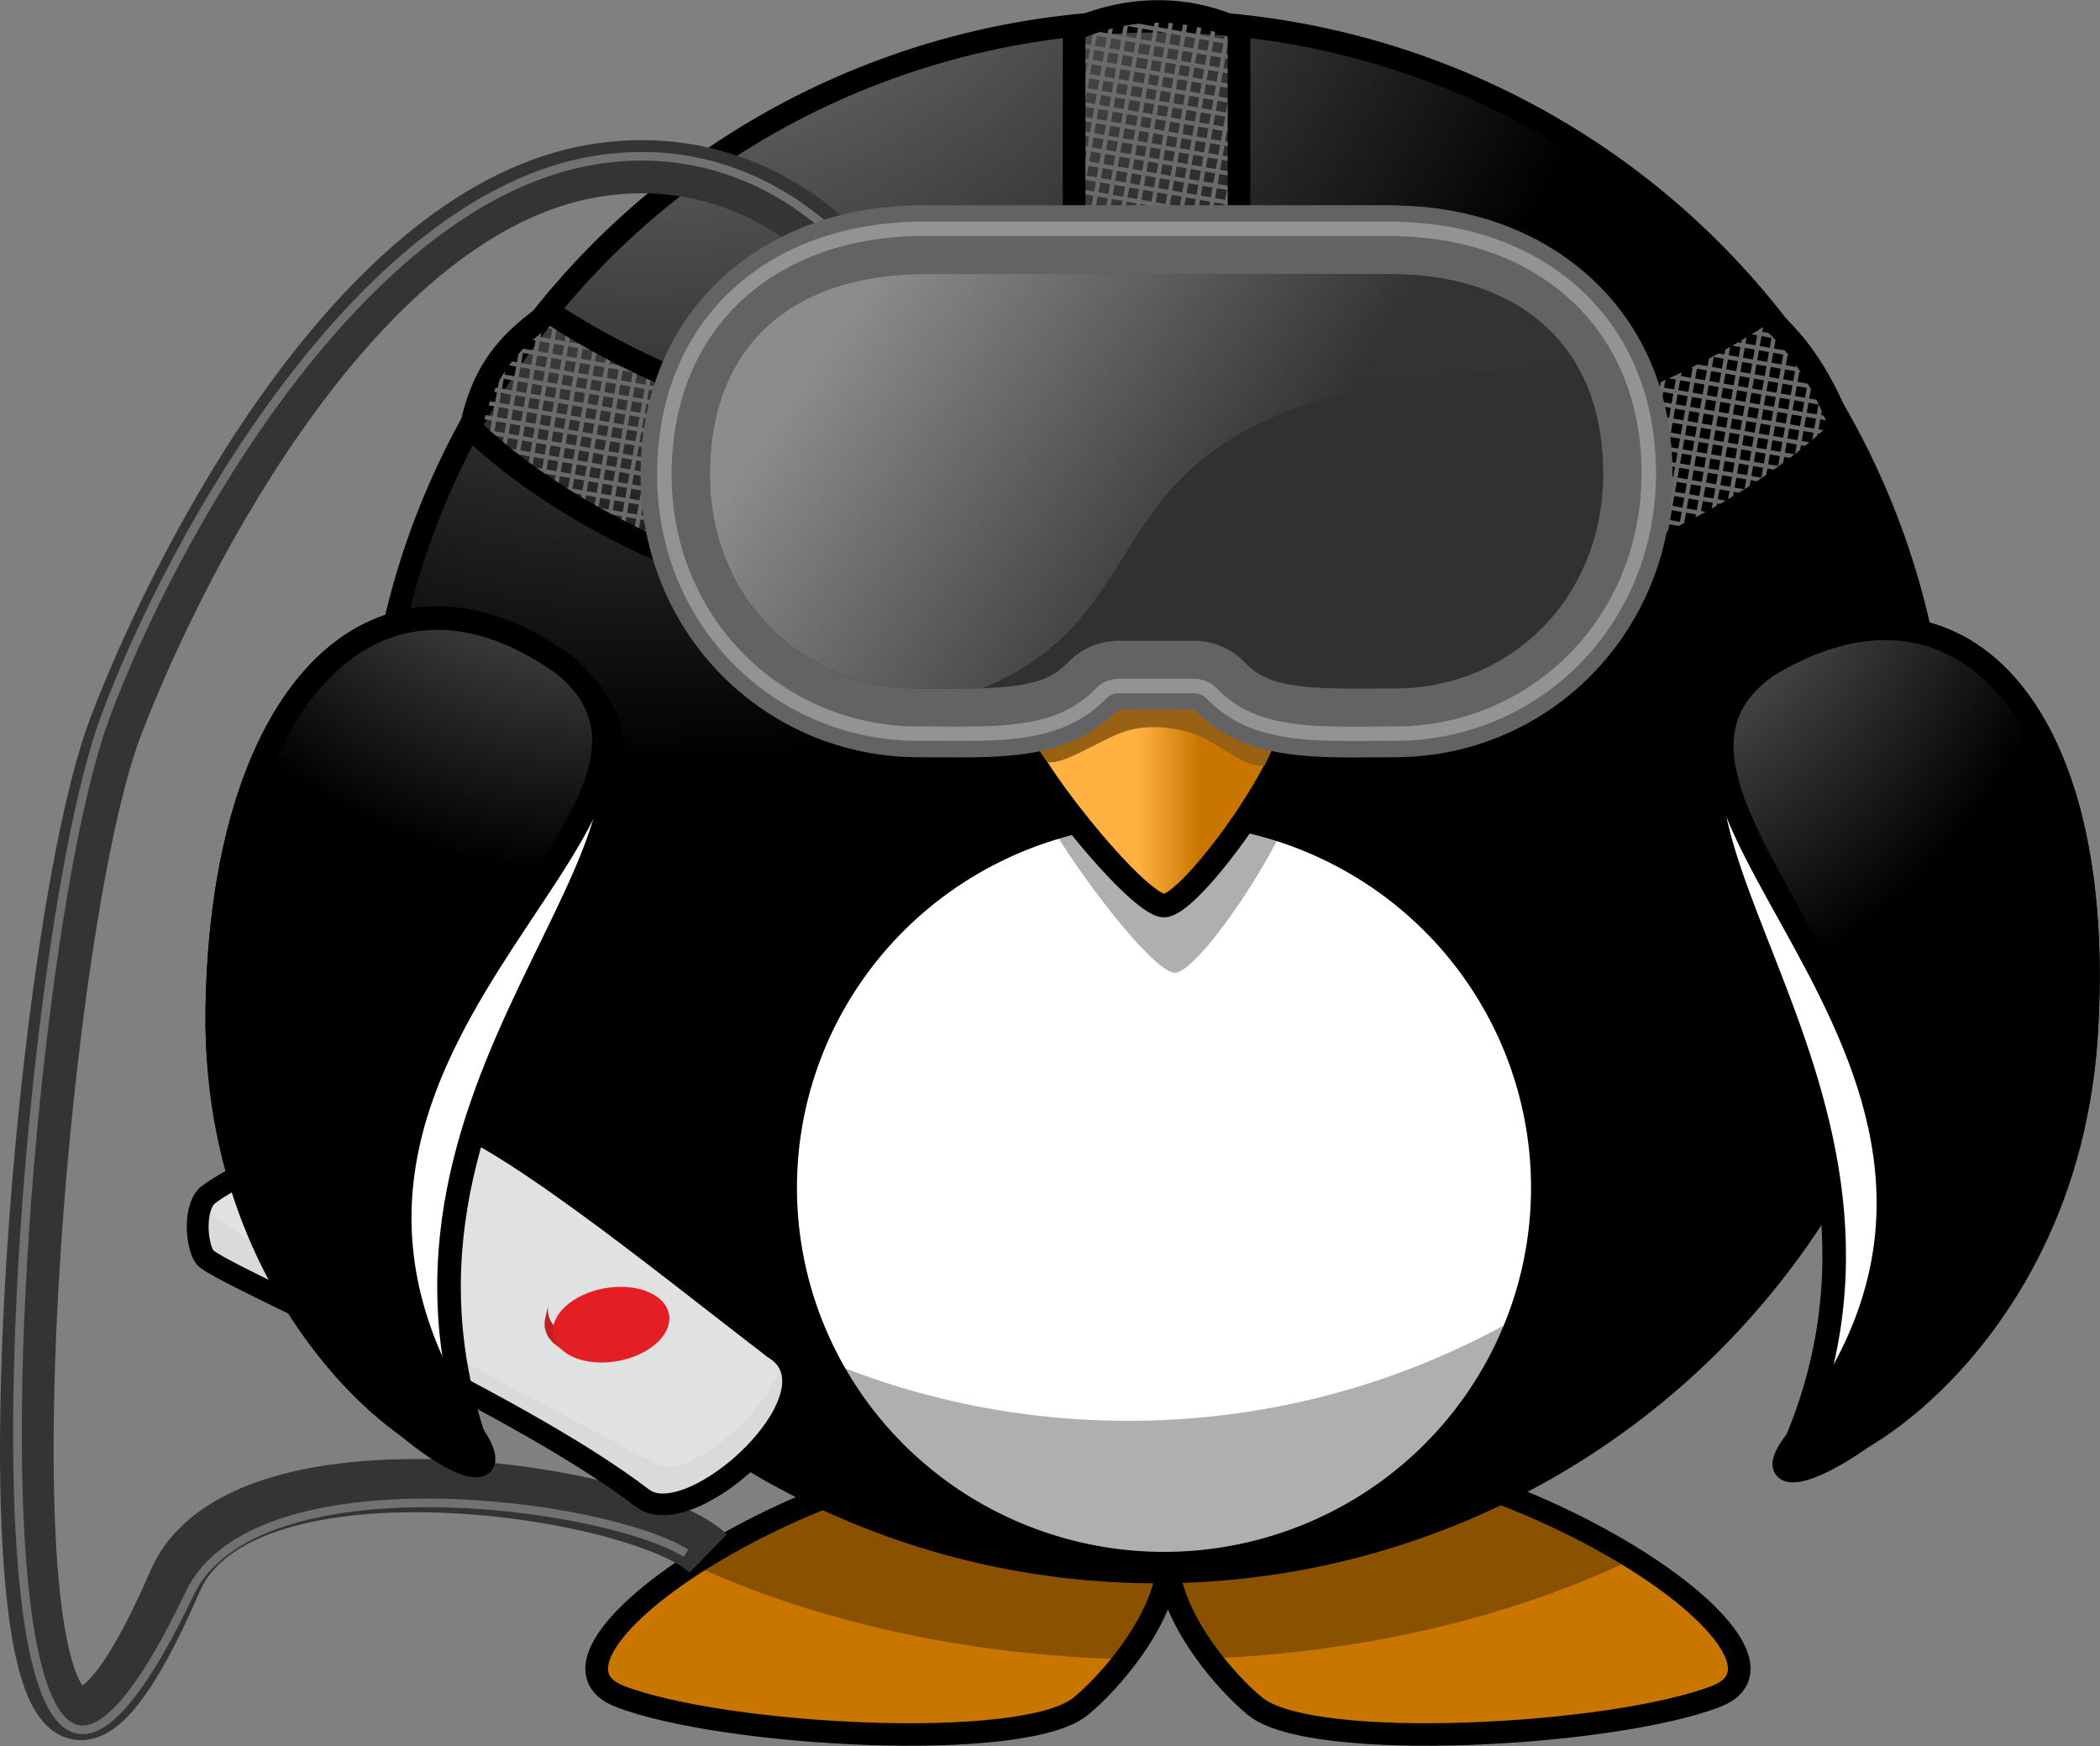
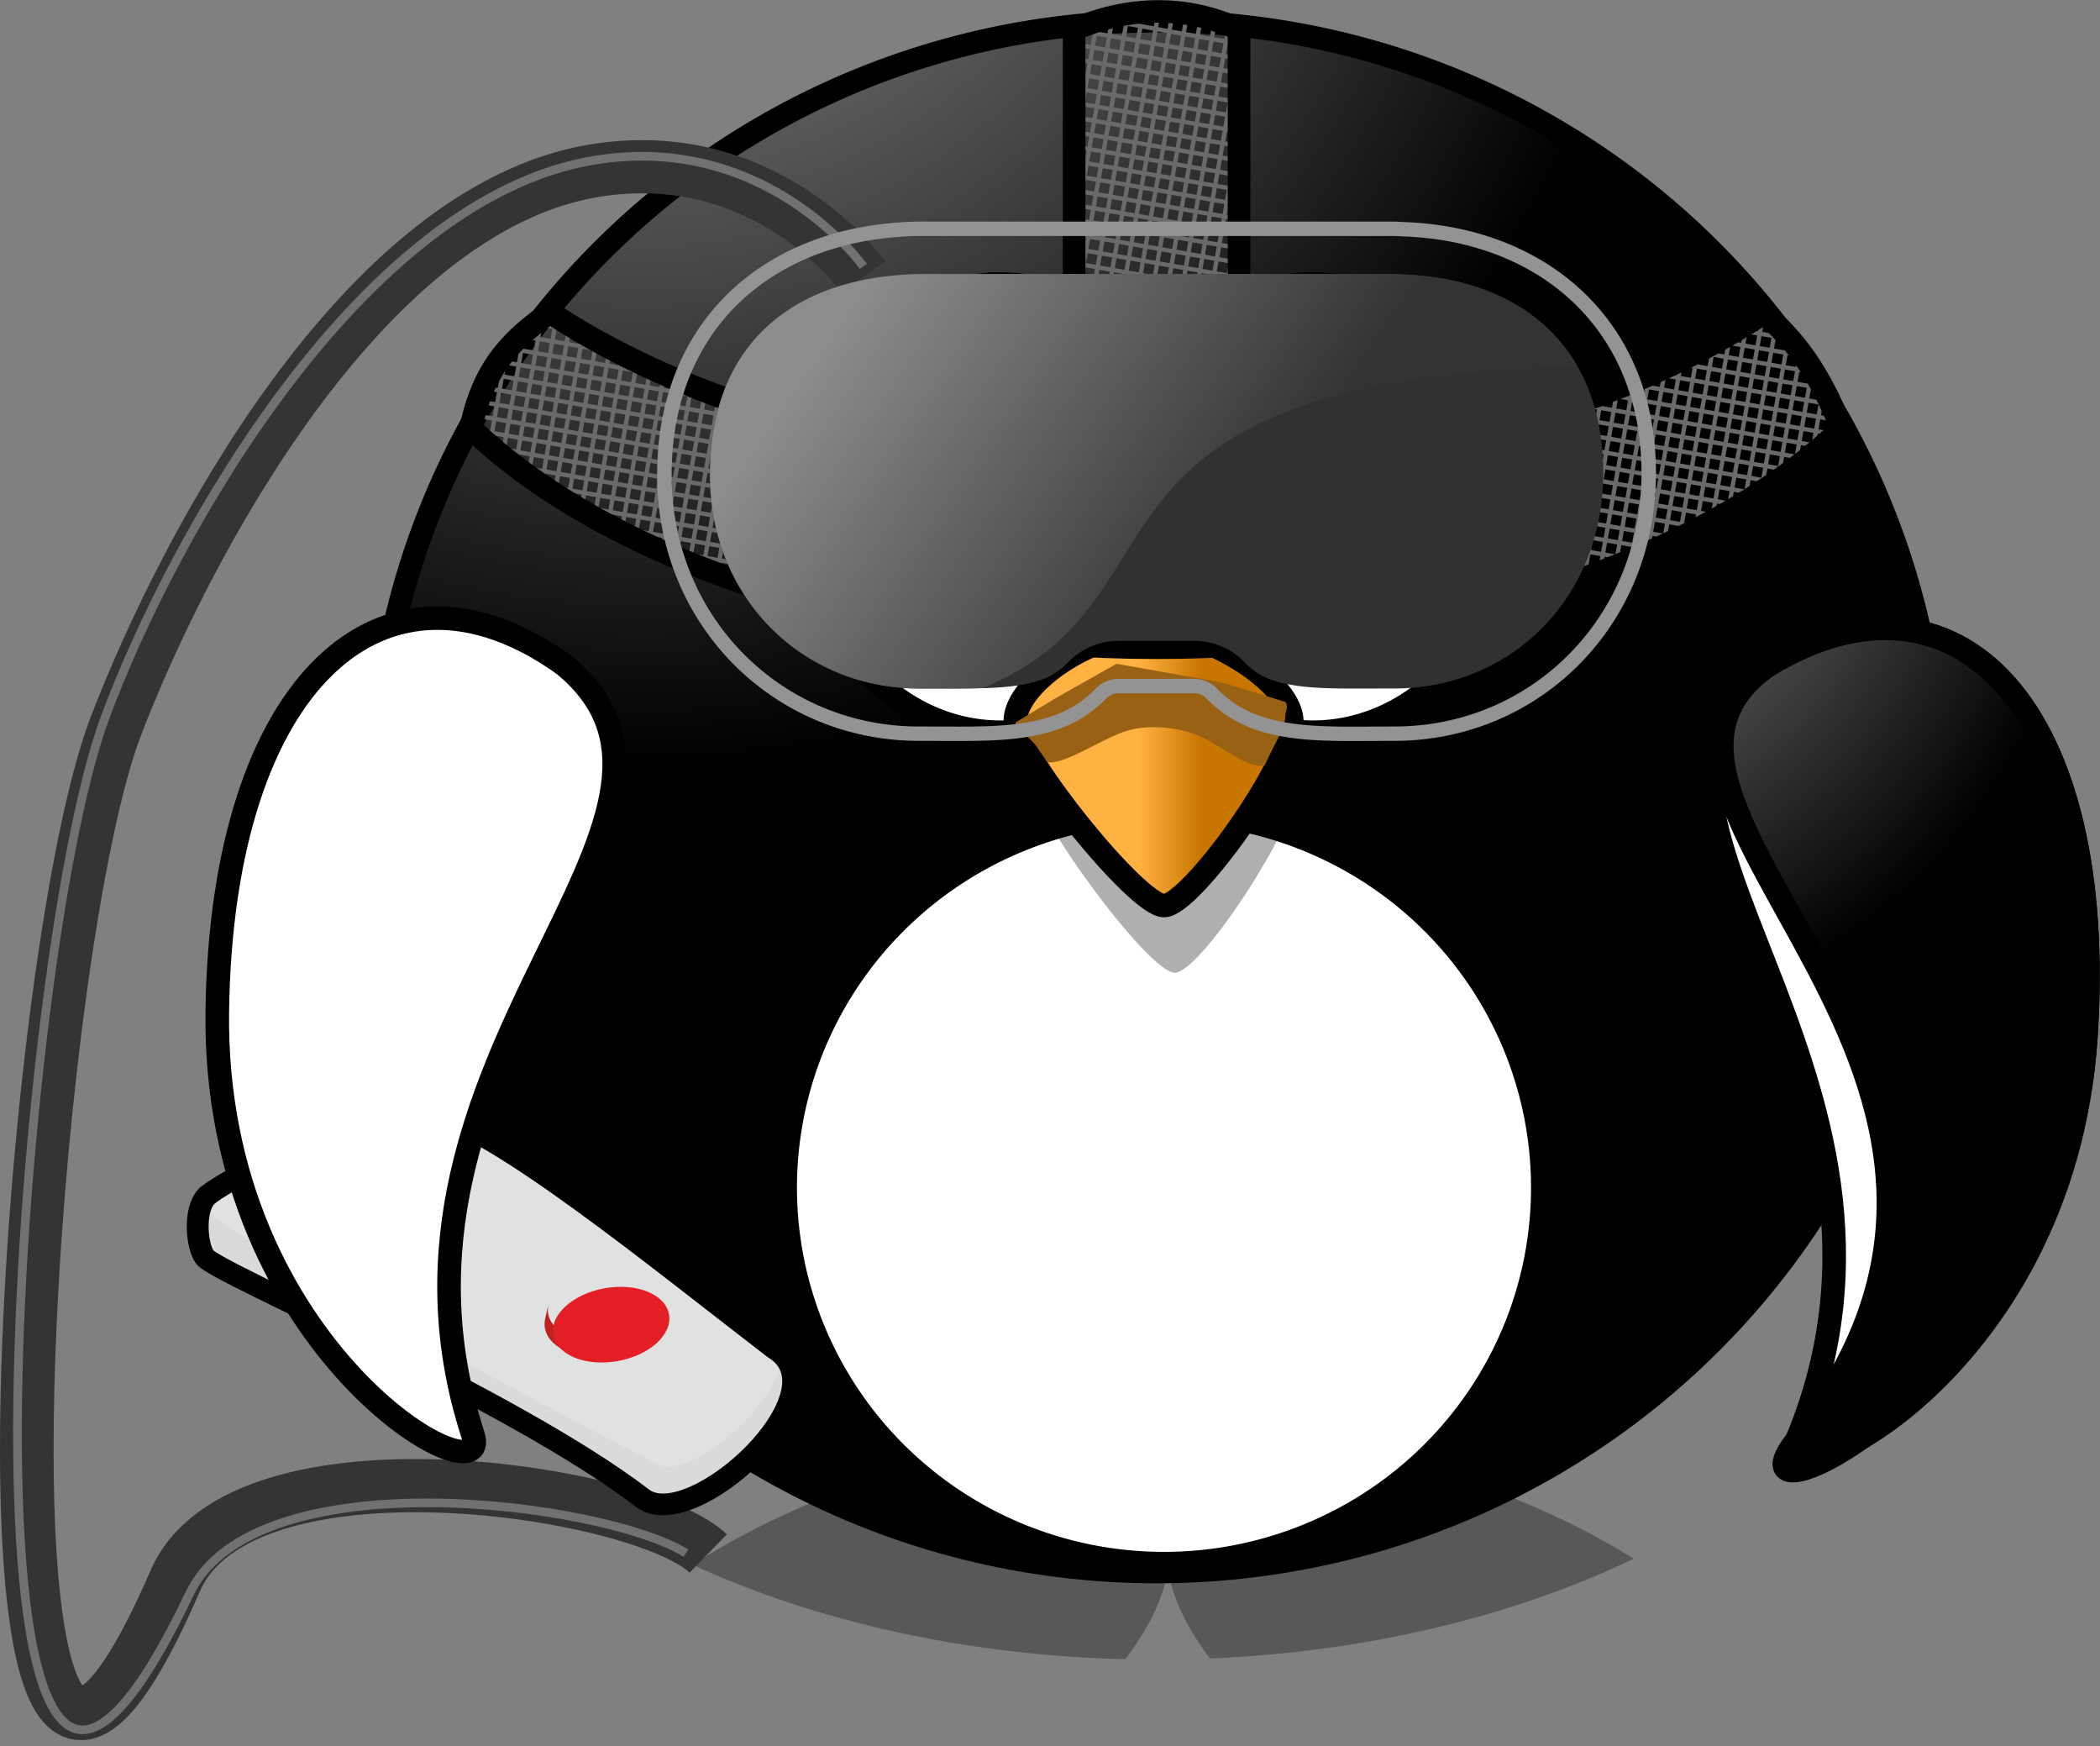
<svg xmlns="http://www.w3.org/2000/svg" xmlns:xlink="http://www.w3.org/1999/xlink" height="128.565" width="154.643" version="1.1" viewBox="0 0 144.977 120.53" id="svg2">
  <rect x="0" y="0" width="144.977" height="120.53" fill="#808080" stroke="none" />
  <defs id="defs4">
    <linearGradient id="a">
      <stop stop-color="#a5a5a5" offset="0" id="stop7" />
      <stop offset="1" id="stop9" />
    </linearGradient>
    <linearGradient id="k" y2="1004.4" gradientUnits="userSpaceOnUse" y1="3433.4" x2="3130.1" x1="1224.6">
      <stop stop-color="#D9DADA" offset="0" id="stop14" />
      <stop stop-color="#EBECEC" offset="1" id="stop16" />
    </linearGradient>
    <linearGradient id="l" x1="346.237" gradientUnits="userSpaceOnUse" y1="537.414" gradientTransform="translate(-22.132 165.488) scale(.326)" x2="359.472" y2="537.414">
      <stop stop-color="#ffb142" offset="0" id="stop29" />
      <stop stop-color="#c87600" offset="1" id="stop31" />
    </linearGradient>
    <linearGradient id="m" x1="1224.6" gradientUnits="userSpaceOnUse" y1="3433.4" gradientTransform="matrix(-.008 .001 .001 .008 -1242.927 39.26)" x2="3130.1" y2="1004.4">
      <stop stop-color="#c2c2c2" offset="0" id="stop34" />
      <stop stop-color="#d5d5d5" offset="1" id="stop36" />
    </linearGradient>
    <linearGradient id="n" y2="382.947" gradientUnits="userSpaceOnUse" y1="365.109" x2="203.729" x1="177.54">
      <stop stop-color="#8c8c8e" offset="0" id="stop39" />
      <stop stop-color="#333334" offset="1" id="stop41" />
    </linearGradient>
    <radialGradient id="p" gradientUnits="userSpaceOnUse" cy="-8.88" cx="414.682" gradientTransform="matrix(0 .28 -.609 0 101.726 -39.26)" r="123.545">
      <stop stop-color="#ffb142" offset="0" id="stop19" />
      <stop stop-color="#ffb141" offset=".887" id="stop21" />
      <stop stop-color="#c87600" offset="1" id="stop23" />
    </radialGradient>
    <radialGradient id="q" xlink:href="#a" gradientUnits="userSpaceOnUse" cy="483.447" cx="610.457" gradientTransform="matrix(0 -.482 .432 0 -1457.692 235.095)" r="167.564" />
    <radialGradient id="r" xlink:href="#a" gradientUnits="userSpaceOnUse" cy="622.487" cx="380.257" gradientTransform="matrix(0 -.744 .66 0 -364.7 582.134)" r="59.255" />
    <radialGradient id="s" xlink:href="#a" gradientUnits="userSpaceOnUse" cy="647.687" cx="371.454" gradientTransform="matrix(0 -.744 -.66 0 552.032 582.134)" r="59.255" />
    <style type="text/css" id="style11" />
  </defs>
  <g transform="matrix(1 0 0 .992 1293.242 31.432)" id="g43">
    <g transform="translate(-1305.724 -316.252)" fill-rule="evenodd" id="g45">
-       <path d="M81.781 385.543c-15.667 1.613-33.637 14.29-26.495 17.055 7.143 2.765 27.873 3.919 31.79.693 2.013-1.658 5.614-5.809 6.038-9.704.425 3.895 4.016 8.047 6.028 9.704 3.917 3.226 24.658 2.072 31.8-.693 7.143-2.764-10.827-15.442-26.494-17.055-8.068.777-10.97 3.488-11.334 6.598-.363-3.11-3.265-5.82-11.333-6.598z" stroke="#000" stroke-width="1.564" fill="url(#p)" id="path47" color="#000" />
      <path d="M81.784 385.547c-7.69.792-15.928 4.25-21.485 7.892 8.417 3.893 18.709 6.292 29.865 6.568 1.43-1.881 2.71-4.188 2.953-6.415.24 2.207 1.491 4.492 2.902 6.364 10.973-.465 21.051-2.98 29.254-6.945-5.537-3.483-13.432-6.703-20.823-7.464-8.068.778-10.97 3.489-11.333 6.599-.364-3.11-3.265-5.821-11.333-6.599z" fill-opacity=".314" id="path49" />
    </g>
    <path d="M-1159.449 23.974a53.948 53.948 0 01-107.895 0 53.948 53.948 0 11107.895 0z" stroke="#000" stroke-linecap="round" stroke-width="1.564" fill="url(#q)" id="path51" color="#000" />
    <path d="M-1186.73 50.947a26.153 26.153 0 11-52.307 0 26.153 26.153 0 1152.307 0z" stroke="#000" stroke-linecap="round" stroke-width="1.629" fill="#fff" id="path53" />
-     <path d="M-1161.572 8.974c.11 1.403.173 2.816.173 4.246 0 29.78-24.178 53.947-53.958 53.947-24.575 0-45.315-16.459-51.819-38.948 2.17 27.795 25.426 49.701 53.775 49.701 29.779 0 53.957-24.168 53.957-53.947a53.92 53.92 0 00-2.128-14.999z" fill-opacity=".314" id="path55" />
    <g transform="translate(-1305.416 -316.252)" id="g57">
      <path d="M81.252 304.327c-7.473 0-13.543 6.984-13.543 15.59 0 8.605 6.07 15.589 13.543 15.589 4.391 0 8.289-2.415 10.763-6.15 2.473 3.738 6.38 6.15 10.773 6.15 7.473 0 13.543-6.984 13.543-15.59 0-8.605-6.07-15.59-13.543-15.59-4.393 0-8.3 2.413-10.773 6.151-2.474-3.735-6.372-6.15-10.763-6.15z" stroke="#000" stroke-linecap="round" stroke-width="1.629" fill="#fff" id="path59" />
      <path fill-opacity=".314" d="M92.662 331.215c-4.718 0-9.846 4.297-9.64 7.01s8.41 14.02 10.255 14.02c1.847 0 9.026-11.08 8.82-14.246-.204-3.166-6.358-7.01-9.435-6.784z" fill-rule="evenodd" id="path61" />
      <path d="M91.917 328.497c-4.717 0-9.846 3.897-9.64 6.359s8.41 12.718 10.256 12.718 9.025-10.052 8.82-12.923c-.205-2.872-6.359-6.36-9.436-6.154z" fill-rule="evenodd" stroke="#000" stroke-width="1.629" fill="url(#l)" id="path63" />
-       <path stroke-width="1.629" stroke="#000" stroke-linecap="round" d="M89.648 322.663a3.385 3.385 0 01-6.77 0 3.385 3.385 0 116.77 0z" id="path65" />
      <path stroke-width="1.629" stroke="#000" stroke-linecap="round" d="M101.763 322.663a3.385 3.385 0 11-6.769 0 3.385 3.385 0 116.77 0z" id="path67" />
    </g>
    <path style="isolation:auto;mix-blend-mode:normal;solid-color:#000" d="M-1233.64-12.428s-6.632-9.373-18.583-7.38c-15.99 2.664-28.29 26.227-33.018 38.633-6.48 17.005-11.28 95.175 4.093 59.485 4.57-10.61 32.207-6.347 36.8-1.913" stroke="#343434" stroke-width="3.7" fill="none" id="path69" color-rendering="auto" color="#000" paint-order="markers fill stroke" shape-rendering="auto" image-rendering="auto" />
    <path style="isolation:auto;mix-blend-mode:normal;solid-color:#000" d="M-1233.64-13.155s-6.632-9.373-18.583-7.38c-15.99 2.664-29.044 25.924-33.77 38.784-6.61 17.987-11.443 97.459 5.843 60.934 4.51-9.529 28.581-6.352 34.265-2.81" stroke="#717171" stroke-width=".6" fill="none" id="path71" color-rendering="auto" color="#000" paint-order="markers fill stroke" shape-rendering="auto" image-rendering="auto" />
    <g clip-rule="evenodd" id="g73" image-rendering="optimizeQuality" shape-rendering="geometricPrecision">
      <path d="M-1239.807 62.118c-7.657-5.918-19.58-15.765-23.868-16.346-4.287-.581-14.482 4.825-15.346 5.82-.865.995-.634 3.451-.075 4.196.892 1.165 21.088 9.732 30.208 16.76 3.405 2.618 14.118-7.372 9.073-10.429z" fill-rule="evenodd" fill="url(#k)" id="path75" />
      <path d="M-1278.21 50.988c-.408.265-.694.475-.81.612-.864.995-.633 3.451-.075 4.196.893 1.165 21.088 9.732 30.208 16.76 3.406 2.618 14.119-7.372 9.074-10.429 2.412 1.495-5.32 9.531-8.095 8.053-2.398-1.273-25.674-13.503-30.414-17.114-.809-.616-.596-1.543.104-2.077z" fill-rule="evenodd" fill="#d9dada" id="path77" />
      <path d="M-1263.675 45.772c-3.709-.504-11.861 3.493-14.535 5.216-.402.256-.671.462-.797.593-.01.002-.01.01-.015.011-.864.995-.633 3.451-.075 4.196.893 1.165 21.088 9.732 30.209 16.76 3.405 2.618 14.118-7.372 9.073-10.429-7.657-5.918-19.58-15.765-23.868-16.346z" stroke="#000" stroke-width="1.506" fill="none" id="path79" stroke-opacity="1" />
      <path fill-rule="evenodd" transform="matrix(-.008 .001 .001 .008 -1229.95 48.192)" fill="#bd2221" id="polygon81" d="M2388 1245l-7-14-7-15-43-121 7 15 7 15 9 14 10 14 11 14 12 13 13 13 14 12 15 12 15 11 17 11 17 11 18 10 19 9 19 9 21 8 20 7 22 7 22 7 23 5 23 5 23 5 24 3 25 3 25 2 25 1h51l25-1 25-2 25-3 24-3 23-5 23-5 23-5 22-7 22-7 20-7 21-8 19-9 19-9 18-10 17-11 17-11 15-11 15-12 14-12 13-13 12-13 11-14 10-14 9-14 7-15 7-15 6-15 4-15 3-16 2-16 1-16-1-17-2-15-3-16-4-16 43 121 4 15 3 16 2 16 1 16-1 16-2 16-3 16-4 15-6 16-6 15-8 14-9 14-10 14-11 14-12 13-13 13-14 12-15 12-15 12-17 11-17 10-18 10-19 9-19 9-21 8-20 8-22 7-22 6-22 6-24 5-23 4-24 3-25 3-25 2-25 1-25 1-26-1-25-1-25-2-25-3-24-3-23-4-23-5-23-6-22-6-21-7-21-8-20-8-20-9-19-9-18-10-17-10-17-11-15-12-15-12-14-12-13-13-12-13-11-14-10-14z" />
      <ellipse fill-rule="evenodd" rx="4.058" ry="2.572" transform="scale(-1 1) rotate(10.309)" cy="-164.382" cx="1241.678" stroke-width=".008" fill="#e31e24" id="ellipse83" />
    </g>
    <g stroke="#000" transform="translate(.746 2.362)" fill-rule="evenodd" id="g85" stroke-width="1.629">
      <g transform="rotate(19.903 298.68 -3553.519)" id="g87">
        <path d="M51.639 328.163c15.677 5.637-4.615 30.676 12.323 52.523 3.13 4.038-18.856.681-26.629-21.696-7.559-21.762-.369-35.04 14.306-30.827z" fill="#fff" id="path89" />
-         <path d="M51.639 328.163c15.677 5.637-13.877 33.276 12.323 52.523 7.373 5.416-18.856.681-26.629-21.696-7.559-21.762-.369-35.04 14.306-30.827z" fill="url(#r)" id="path91" />
      </g>
      <g transform="rotate(-15.329 -1691.87 5028.601)" id="g93">
        <path d="M135.692 328.163c-15.676 5.637 4.615 30.676-12.323 52.523-3.13 4.038 18.856.681 26.629-21.696 7.559-21.762.369-35.04-14.306-30.827z" fill="#fff" id="path95" />
        <path d="M135.692 328.163c-15.676 5.637 13.877 33.276-12.323 52.523-7.372 5.416 18.856.681 26.629-21.696 7.559-21.762.369-35.04-14.306-30.827z" fill="url(#s)" id="path97" />
      </g>
    </g>
    <g transform="translate(-1305.724 -285.65)" fill="none" id="g99" color="#000">
      <path style="isolation:auto;mix-blend-mode:normal;solid-color:#000" stroke-width=".3" d="M87.123 255.96l-.488 2.769m0 5.759l1.518-8.61m1.03-.083l-2.548 14.451m0 5.76l3.578-20.294m1.019-.017l-4.597 26.069m.968.271l4.777-26.715m.985-.062l-4.747 26.777m1.015 0l4.727-26.657m.986.063l-4.697 26.594m1.015 0l4.618-26.186m1.001.079l-4.603 26.107m1.015 0l4.327-24.537m0 5.759l-3.311 18.778m1.015 0l2.296-13.02m0 5.76l-1.28 7.26m1.015 0l.265-1.502m-11.387.881l3.523.621m5.759 0l-9.282-1.636m0-1.016l11.387 2.008m0-1.015l-11.387-2.008m0-1.016l11.387 2.008m0-1.015l-11.387-2.008m0-1.015l11.387 2.007m0-1.015l-11.387-2.008m0-1.015l11.387 2.007m0-1.015l-11.387-2.008m0-1.015l11.387 2.008m0-1.016l-11.387-2.008m0-1.015l11.387 2.008m0-1.016l-11.387-2.007m0-1.016l11.387 2.008m0-1.016l-11.387-2.007m0-1.016l11.387 2.008m0-1.015l-11.387-2.008m0-1.016l11.387 2.008m0-1.015l-11.387-2.008m0-1.015l11.387 2.007m0-1.015l-11.387-2.008m0-1.015l11.387 2.007m0-1.015l-11.387-2.008m0-1.015l11.387 2.008m0-1.016l-11.387-2.008m3.526-.44l7.86 1.433" stroke="#6a6a6a" id="path101" color-rendering="auto" shape-rendering="auto" image-rendering="auto" />
      <path d="M86.635 256.028v26.035h11.387v-26.049c-3.815-1.803-7.881-1.543-11.387.014z" stroke="#000" stroke-linecap="round" stroke-width="1.564" id="path103" />
    </g>
    <g transform="translate(-1305.724 -316.252)" fill="none" id="g105">
      <path stroke="#6a6a6a" stroke-width=".3" d="M45.683 313.221l-.265 1.5m.886.736l.935-5.272m1.229-1.24l-1.278 7.248m.885.736l1.723-9.773m1.117-.574l-1.954 11.083m.911.592l1.962-11.125m.918.549l-1.967 11.154m.914.578l1.972-11.183m.919.546l-1.978 11.215m.914.578l2-11.344m.936.45l-2.007 11.384m.935.456l2.009-11.391m.936.45l-2.01 11.396m.935.456l2.014-11.42m.95.365l-2.029 11.511m.935.456l2.046-11.602m.951.364l-2.044 11.594m.953.355l2.042-11.585m.952.362l-2.041 11.578m.952.355l2.053-11.643m.965.29l-2.065 11.708m.953.355l2.076-11.775m.965.29l-2.076 11.769m.969.267l2.071-11.747m.972.247l-2.075 11.768m.968.267l2.083-11.814m.977.22l-2.091 11.862m.968.267l2.1-11.907m.976.22l-2.104 11.934m.982.187l2.098-11.9m.988.157l-2.104 11.931m.983.188l2.109-11.962m.988.156l-2.115 11.994m.982.187l2.12-12.024m.988.156l-2.125 12.056m.988.156l2.128-12.069m.998.095l-2.13 12.086m.995.113l2.134-12.105m1 .094l-2.139 12.123m.996.112l2.14-12.14m1 .093l-2.144 12.16m.995.112l2.15-12.197m1.01.033l-2.159 12.248m1.009.038l2.16-12.254m1.01.033l-2.162 12.259m1.01.038l2.162-12.265m1.01.033l-2.164 12.27m1.009.038l2.168-12.299m1.021-.032l-2.18 12.369m1.01.022l2.191-12.422m1.021-.032l-2.189 12.415m1.022-.039l2.188-12.408m1.021-.031l-2.186 12.4m1.022-.038l2.19-12.424m1.033-.096l-2.2 12.482m1.021-.04l2.211-12.539m1.033-.096l-2.22 12.585m1.037-.116l2.215-12.565m1.032-.096l-2.211 12.544m1.036-.117l2.217-12.575m1.044-.164l-2.225 12.622m1.036-.117l2.234-12.67m1.044-.163l-2.242 12.717m1.042-.15l2.244-12.731m1.049-.186l-2.243 12.716m1.051-.2l2.249-12.754m1.057-.237l-2.255 12.79m1.05-.201l2.263-12.827m1.057-.237l-2.268 12.863m1.05-.201l2.277-12.908m1.072-.32l-2.28 12.933m1.066-.294l2.285-12.959m1.072-.32l-2.29 12.984m1.068-.294l2.294-13.01m1.076-.34l-2.303 13.055m1.07-.303l2.321-13.168m1.089-.415l-2.324 13.18m1.087-.405l2.325-13.19m1.089-.415l-2.328 13.2m1.087-.404l2.344-13.293m1.109-.53l-2.366 13.419m1.103-.495l2.372-13.453m1.109-.53l-2.37 13.443m1.11-.54l2.384-13.523m1.135-.674l-2.408 13.656m1.11-.54l2.432-13.791m1.134-.675l-2.428 13.772m1.143-.722l2.11-11.97m.82 1.113l-1.788 10.136m1.143-.722l1.464-8.3m.803 1.201l-1.092 6.194m1.19-.985l.689-3.91m.786 1.298l-.287 1.627m-57.827 13.792l-10.394-1.833m-7.886-2.406l27.855 4.912m5.381-.067l-37.8-6.665m-3.265-1.591l45.524 8.027m3.512-.396l-51.595-9.098m-2.225-1.408l57.155 10.078m2.765-.528l-61.777-10.893m-1.552-1.289l66.093 11.654m2.343-.602L45.09 314.45m.419-.942l71.815 12.663m2.246-.62l-73.5-12.96m.219-.982l75.136 13.254m-47.027-9.308l-27.206-4.797m28.392 5.006l47.692 8.41M63.46 312.61l-15.925-2.795m41.872 7.37l35.721 6.299M58.723 310.76l-10.26-1.81m46.731 8.24l31.524 5.56M55.38 309.154l-6.249-1.102m50.557 8.915l28.562 5.036m-75.509-14.33l-2.942-.519m53.657 9.462l26.326 4.642m1.443-.761l-24.575-4.334m3.046-.478l22.786 4.018m1.258-.794l-21.471-3.786m2.532-.569l20.196 3.561m1.122-.817l-19.08-3.365m2.139-.638l17.951 3.166m1.011-.838l-16.921-2.983m1.822-.695l16.11 2.841m.096-.998l-14.385-2.537m1.657-.723l12.04 2.123m-.69-1.137l-9.798-1.728m1.553-.741l7.557 1.332m-.84-1.164l-5.327-.939m1.317-.783l3.151.556m-.858-1.167l-.976-.172" id="path107" />
      <path d="M50.438 306.297c-2.368 1.742-4.543 3.567-5.453 8.065 9.82 9.446 27.843 15.26 47.343 15.273 19.467-.016 37.461-5.813 47.29-15.234-1.549-4.03-3.35-6.314-5.38-8.043-10.42 6.922-25.753 10.918-41.91 10.921-16.167-.022-31.494-4.04-41.89-10.982z" stroke="#000" stroke-linecap="round" stroke-width="1.564" id="path109" color="#000" />
    </g>
    <path style="isolation:auto;mix-blend-mode:normal;solid-color:#000" fill="#986113" d="M77.082 45.256L72.9 47.63l-2.798 1.709v.02c.042.508 1.034.898 1.632 1.912l.556.808c1.032.292 3.65-1.516 5.243-2.076 1.422-.5 3.071-.409 4.522 0 1.924.542 3.875 2.6 5.255 2.324.643-1.48 1.367-2.48 1.421-3.352-.029-.406.26-.644.019-1.062-2.104-.668-4.302-1.354-4.66-1.414-.678-.113-7.008-1.244-7.008-1.244z" transform="translate(-1293.242 -30.756)" id="path111" color-rendering="auto" color="#000" paint-order="markers fill stroke" shape-rendering="auto" image-rendering="auto" />
    <g transform="translate(-1412.124 -375.328)" id="g113" color-rendering="auto" color="#000" paint-order="markers fill stroke" shape-rendering="auto" image-rendering="auto">
-       <path id="o" style="isolation:auto;mix-blend-mode:normal;solid-color:#000" fill="#636365" d="M182.31 357.922c-.511.003-1.023.027-1.532.07-9.923.704-17.668 7.658-17.669 18.698 0 11.039 8.597 19.636 19.202 19.637 5.198-.008 10.172.424 13.783-3.315h5.24c3.618 3.746 8.603 3.314 13.81 3.315 10.606 0 19.203-8.598 19.202-19.76 0-11.16-8.197-18.26-18.526-18.611-.225-.015-.45-.027-.675-.034l-.067.002-.054-.002h-32.592l-.067.002z" />
      <path style="isolation:auto;mix-blend-mode:normal;solid-color:#000" d="M215.295 362.701a4.783 4.783 0 01-.076.002h.054a.428.428 0 01.022-.002zm-32.977.004c-.378.003-.755.02-1.13.053a4.783 4.783 0 01-.073.006c-7.88.558-13.222 5.123-13.222 13.926 0 8.556 6.397 14.853 14.418 14.853 2.73-.004 5.07.057 6.76-.203 1.691-.26 2.602-.636 3.581-1.65a4.783 4.783 0 013.442-1.461h5.24a4.783 4.783 0 013.441 1.46c.983 1.018 1.896 1.397 3.592 1.657 1.696.26 4.04.197 6.777.197 8.021 0 14.419-6.27 14.418-14.974 0-8.82-5.677-13.554-13.904-13.834a4.783 4.783 0 01-.156-.008c-.143-.01-.286-.015-.428-.02-.017 0-.034 0-.05-.002h-32.592c.255 0 .233.002-.067.002a4.783 4.783 0 01-.047-.002z" xlink:href="#o" fill="#313132" id="path116" />
      <path style="isolation:auto;mix-blend-mode:normal;solid-color:#000" d="M215.295 362.701l-.076.002h.054a.428.428 0 01.022-.002zm-32.977.004c-.378.003-.755.02-1.13.053l-.073.006c-7.88.558-13.222 5.123-13.222 13.926 0 8.556 6.397 14.853 14.418 14.853 1.645-.002 3.124.01 4.43-.03 15.153-6.325 4.387-21.357 41.015-22.405-2.296-4.019-6.626-6.187-12.098-6.373-.052-.002-.104-.004-.156-.008-.143-.01-.286-.015-.428-.02-.017 0-.034 0-.05-.002h-32.592c.255 0 .233.002-.067.002-.015 0-.031 0-.047-.002z" fill="url(#n)" id="path118" />
      <path style="isolation:auto;mix-blend-mode:normal;solid-color:#000" d="M182.307 359.56c-.464.004-.927.025-1.389.065a1.638 1.638 0 01-.025.002c-9.223.654-16.145 6.79-16.145 17.063 0 10.188 7.843 17.997 17.563 17.998 2.644-.004 5.117.087 7.238-.239 2.12-.325 3.844-1 5.367-2.576a1.638 1.638 0 011.178-.5h5.24a1.638 1.638 0 011.178.5c1.526 1.58 3.253 2.256 5.379 2.582 2.125.326 4.604.232 7.254.233 9.72 0 17.562-7.8 17.562-18.12 0-10.359-7.334-16.649-16.943-16.976a1.638 1.638 0 01-.053-.002 17.733 17.733 0 00-.559-.03h-.013a1.638 1.638 0 01-.065.003 1.01 1.01 0 01-.05-.002h-32.592a.928.928 0 01-.067.002 1.638 1.638 0 01-.045-.002h-.013z" xlink:href="#path40440" stroke="#939393" stroke-width="1" fill="none" id="path120" />
    </g>
  </g>
</svg>